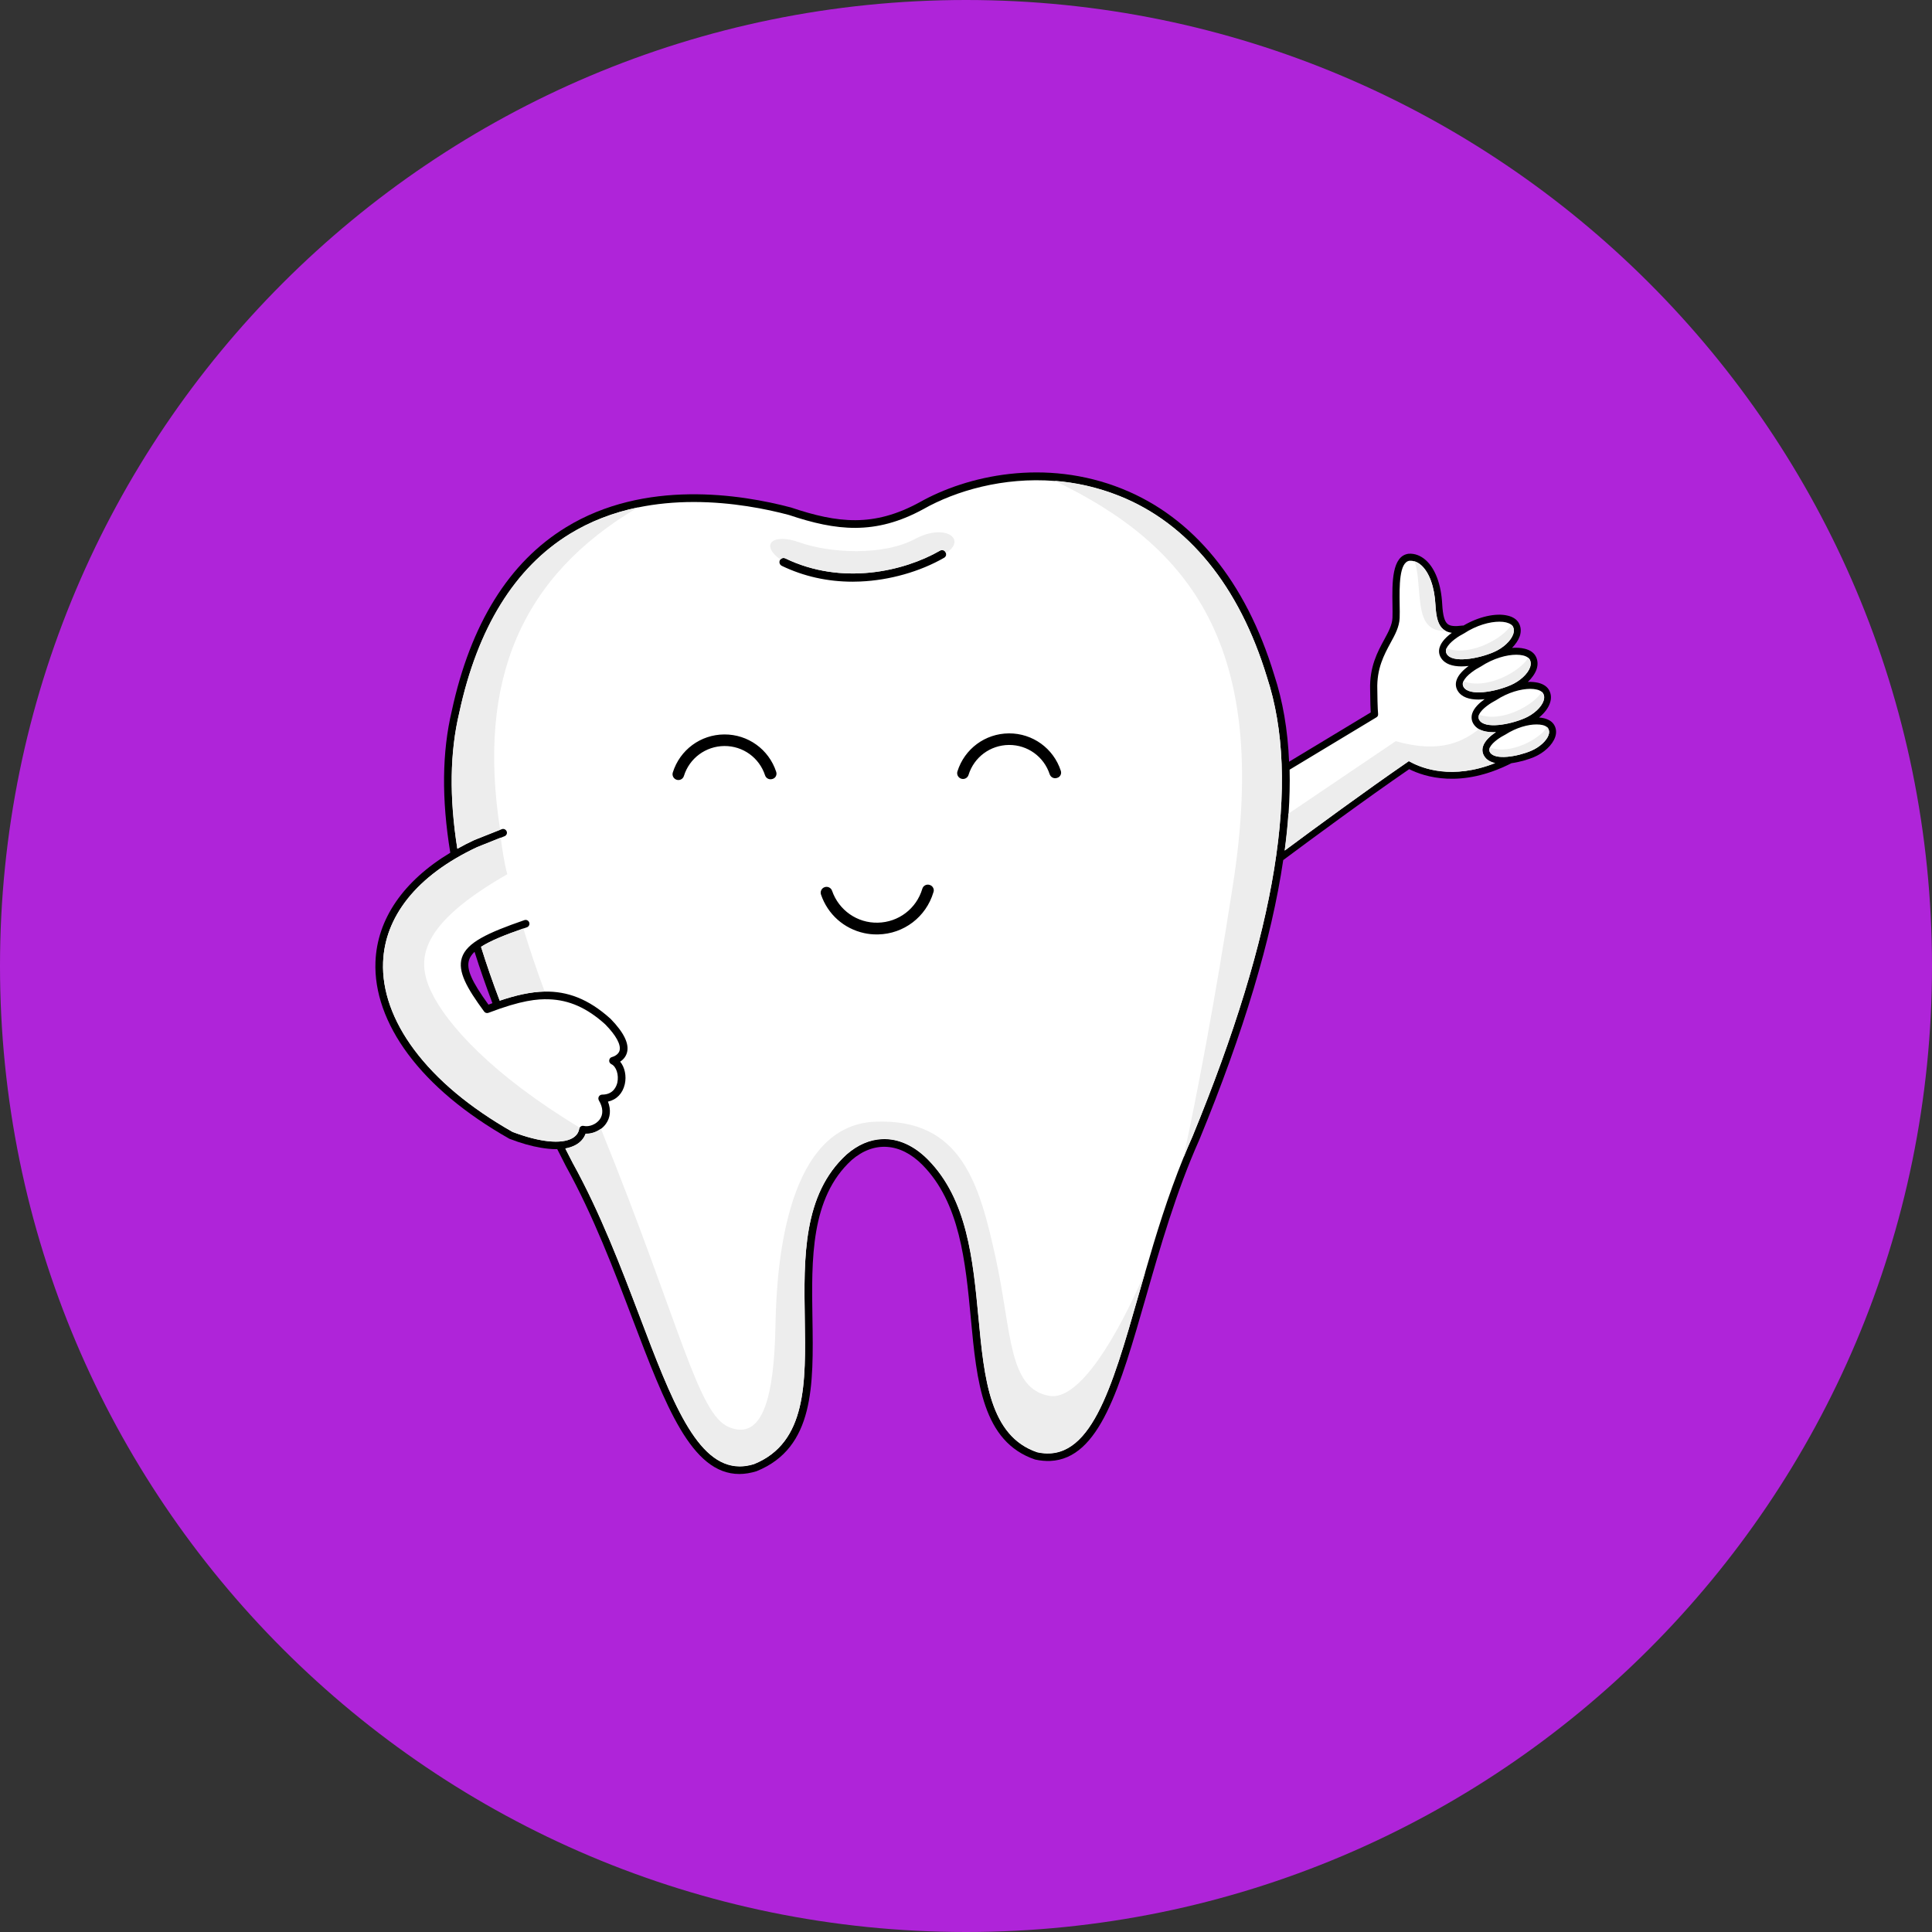
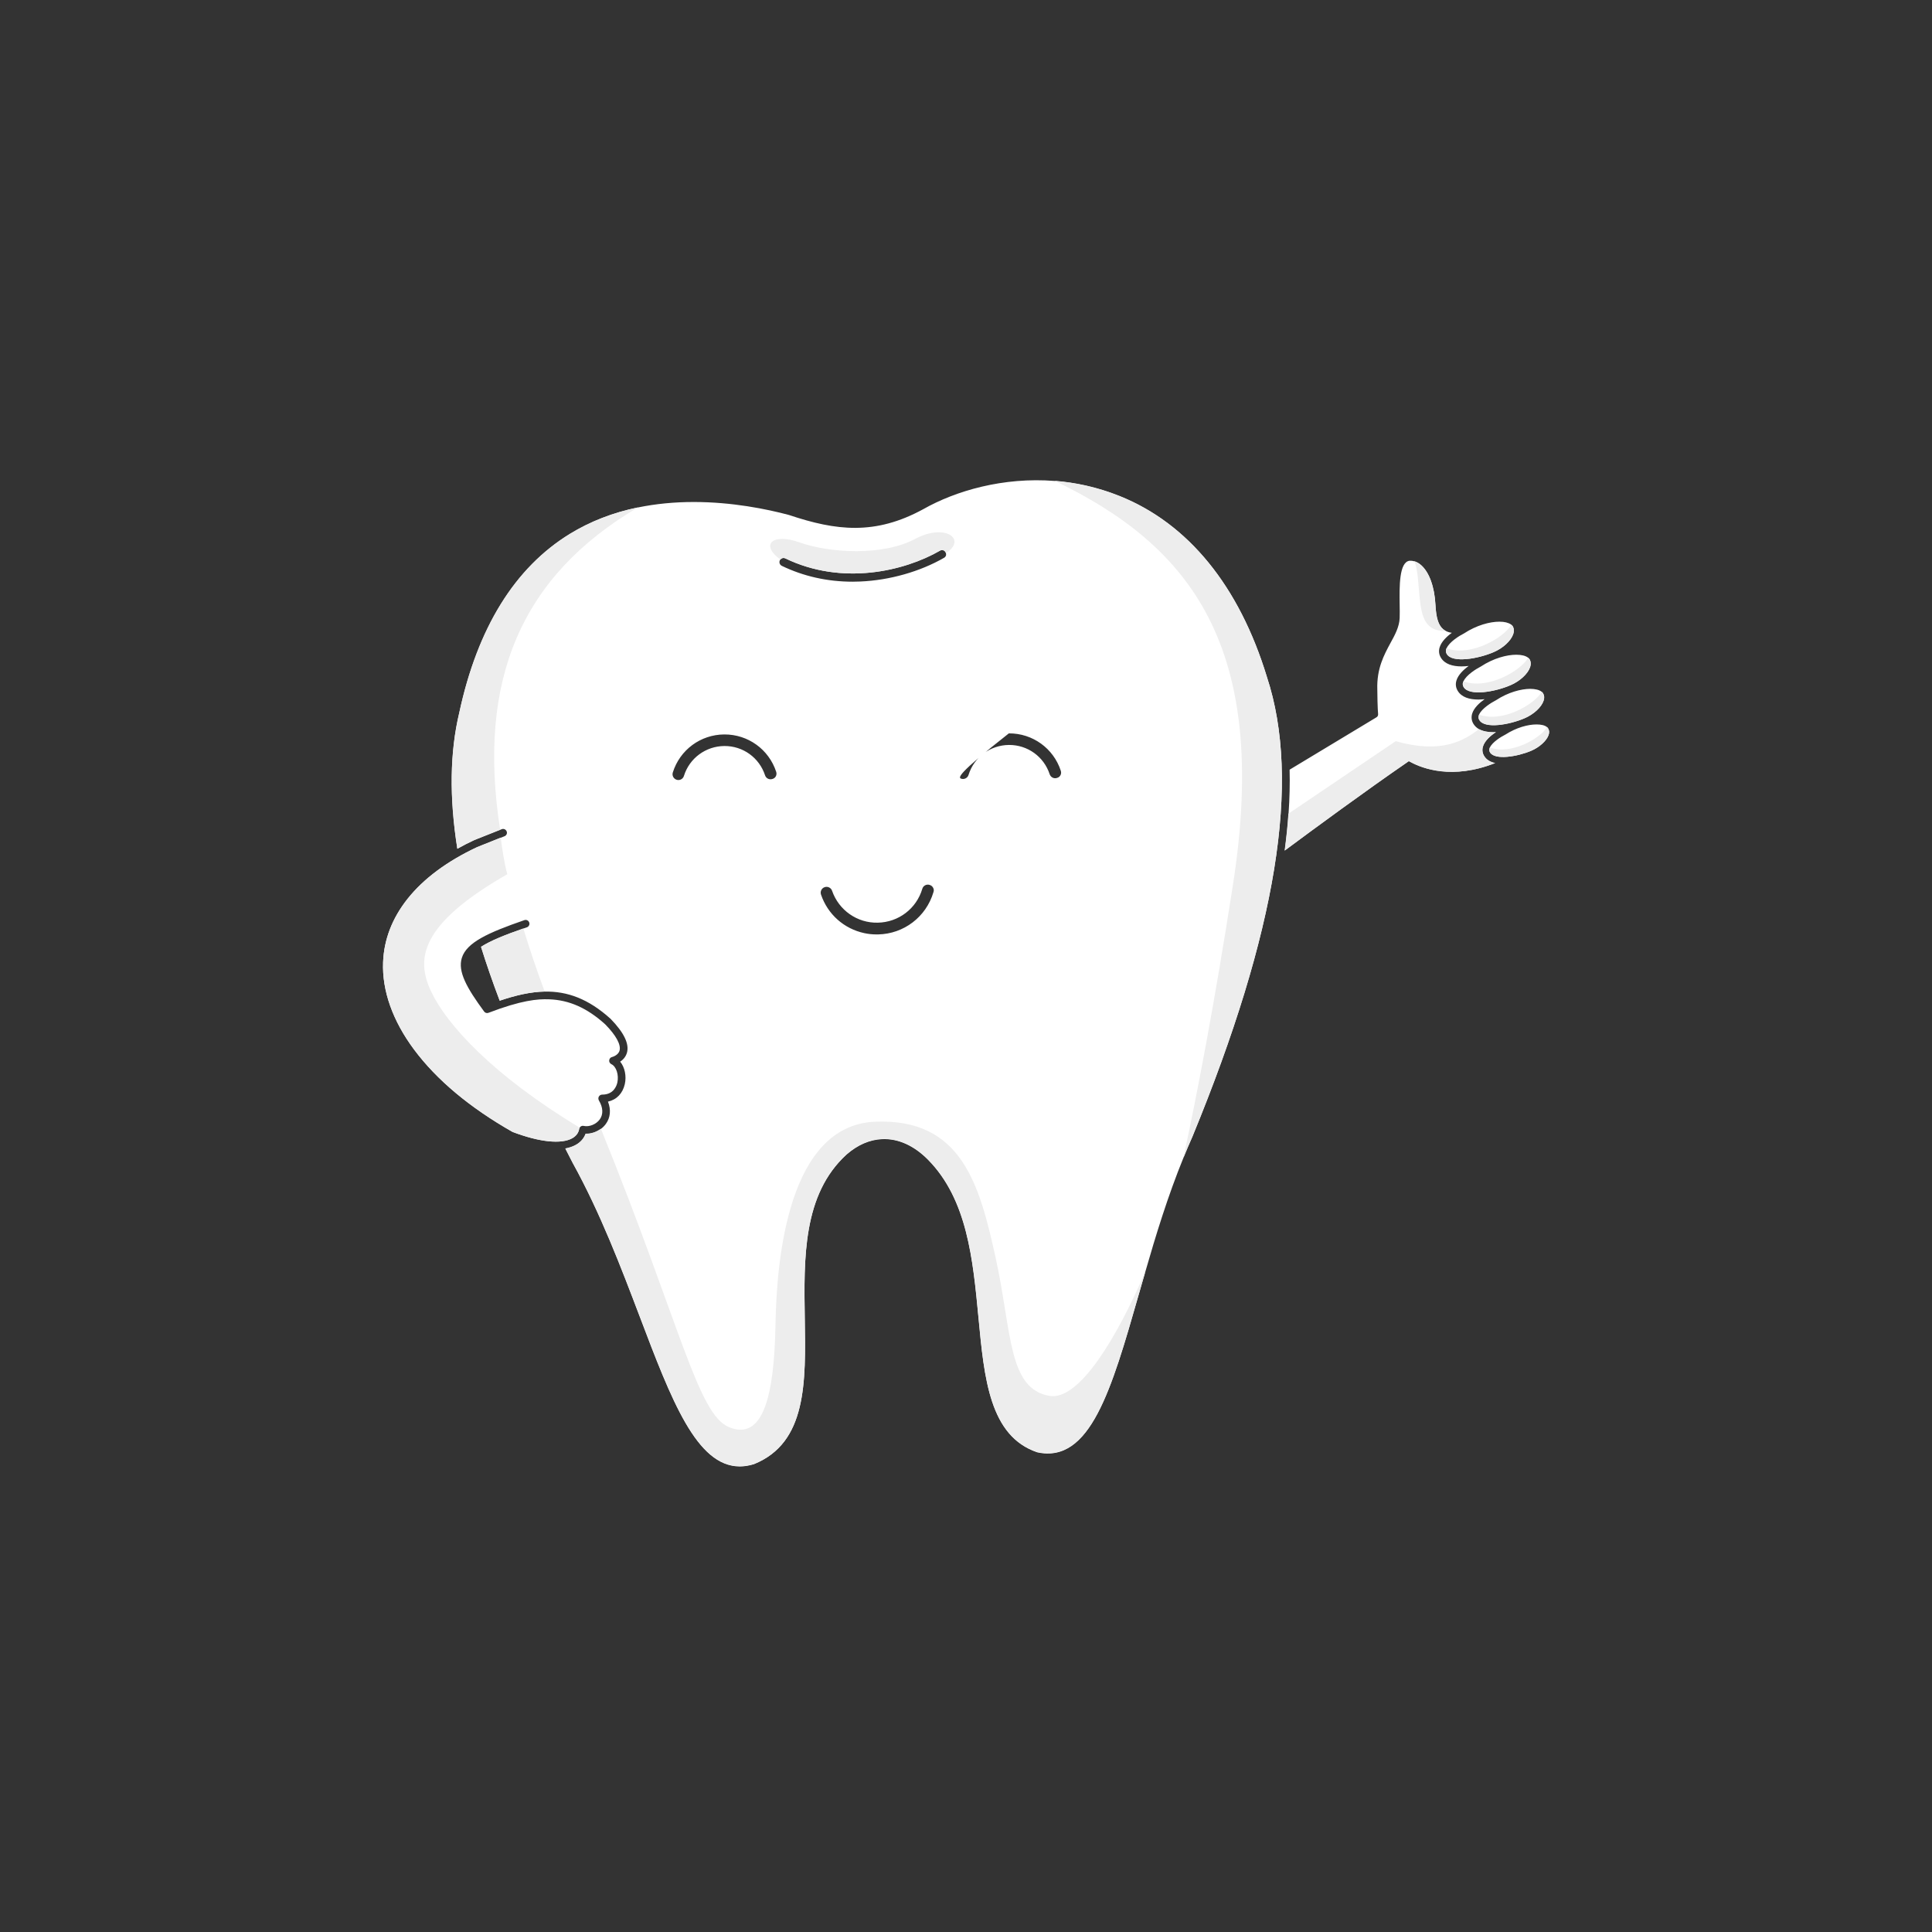
<svg xmlns="http://www.w3.org/2000/svg" width="500" zoomAndPan="magnify" viewBox="0 0 375 375" height="500" preserveAspectRatio="xMidYMid meet" version="1.2">
  <rect x="0" y="0" width="375" height="375" fill="#333333" stroke="none" />
  <defs>
    <clipPath id="e4a17e44b8">
-       <path d="M 187.5 0 C 83.945 0 0 83.945 0 187.5 C 0 291.055 83.945 375 187.5 375 C 291.055 375 375 291.055 375 187.5 C 375 83.945 291.055 0 187.5 0 Z M 187.5 0 " />
-     </clipPath>
+       </clipPath>
    <clipPath id="821ab795cd">
-       <path d="M 72.641 91 L 302.141 91 L 302.141 286.113 L 72.641 286.113 Z M 72.641 91 " />
-     </clipPath>
+       </clipPath>
  </defs>
  <g id="df16505606">
    <g clip-rule="nonzero" clip-path="url(#e4a17e44b8)">
-       <rect x="0" width="375" y="0" height="375" style="fill:#af24d9;fill-opacity:1;stroke:none;" />
-     </g>
+       </g>
    <g clip-rule="nonzero" clip-path="url(#821ab795cd)">
-       <path style=" stroke:none;fill-rule:nonzero;fill:#000000;fill-opacity:1;" d="M 301.684 140.75 C 301.324 140.102 300.645 139.66 299.727 139.422 C 299.422 139.336 299.082 139.301 298.723 139.27 C 299.762 138.434 300.527 137.43 300.848 136.445 C 301.156 135.543 301.086 134.672 300.66 133.926 C 300.27 133.242 299.539 132.766 298.555 132.527 C 297.957 132.395 297.277 132.324 296.562 132.359 C 297.363 131.594 297.957 130.742 298.246 129.91 C 298.555 128.988 298.484 128.086 298.059 127.34 C 297.668 126.641 296.922 126.148 295.902 125.91 C 295.188 125.738 294.371 125.688 293.488 125.754 C 294.184 125.043 294.711 124.258 294.984 123.492 C 295.289 122.574 295.223 121.672 294.797 120.922 C 294.406 120.227 293.656 119.73 292.637 119.492 C 290.324 118.93 286.957 119.715 284.066 121.418 C 284.016 121.418 283.965 121.418 283.914 121.418 C 282.332 121.621 281.48 121.535 280.973 121.109 C 280.375 120.617 280.055 119.441 279.934 117.297 C 279.73 113.418 278.59 110.371 276.719 108.703 C 275.734 107.836 274.613 107.41 273.438 107.477 C 270.141 107.871 270.207 113.129 270.277 117.348 C 270.293 118.285 270.309 119.168 270.277 119.902 C 270.227 121.281 269.512 122.609 268.68 124.141 C 267.402 126.488 265.805 129.414 265.941 133.855 C 265.957 136.391 266.023 137.688 266.059 138.281 L 250.211 147.848 C 249.957 141.652 248.988 136.035 247.305 130.945 C 241.793 112.855 231.594 100.383 217.785 94.867 C 202.855 88.879 187.688 92.297 178.473 97.504 C 169.578 102.355 162.609 101.555 153.547 98.508 C 143.785 95.922 125.133 92.977 109.844 102.355 C 98.777 109.129 91.328 121.125 87.691 137.992 C 85.801 145.941 85.684 155.078 87.402 165.512 C 78.32 170.973 73.203 178.375 72.879 186.684 C 72.641 192.535 74.836 198.73 79.188 204.586 C 83.695 210.645 90.293 216.156 98.793 220.992 C 98.828 221.008 98.859 221.023 98.895 221.043 C 101.105 221.895 103.164 222.473 105 222.777 C 106.035 222.949 107.008 223.051 107.875 223.051 C 107.977 223.051 108.059 223.051 108.164 223.051 C 108.707 224.141 109.266 225.246 109.844 226.352 C 115.203 236.035 119.215 246.637 122.77 255.996 C 129.16 272.812 134.195 286.102 143.512 286.102 C 144.586 286.102 145.707 285.914 146.848 285.559 C 158.102 281.016 157.898 268.848 157.695 255.965 C 157.508 244.426 157.305 232.477 165.312 225.16 C 169.629 221.434 174.75 221.773 179.035 226.098 C 186.312 233.449 187.398 244.867 188.438 255.895 C 189.594 268.199 190.699 279.84 200.918 283.297 C 201.938 283.516 202.906 283.602 203.844 283.566 C 213.414 283.16 217.379 269.324 222.41 251.793 C 225.164 242.18 228.293 231.27 232.816 221.16 C 241.402 200.297 246.812 182.289 249.074 166.941 C 254.328 163.027 265.023 155.129 273.523 149.293 C 276.465 150.773 283.59 153.121 293.367 148.137 C 295.117 147.898 296.836 147.336 297.719 146.961 C 299.711 146.125 301.324 144.594 301.852 143.082 C 302.141 142.266 302.09 141.445 301.684 140.75 Z M 94.812 195.004 C 91.516 190.461 90.496 188.094 91.039 186.34 C 91.211 185.781 91.582 185.254 92.109 184.742 C 93.129 187.977 94.289 191.293 95.578 194.715 C 95.34 194.816 95.07 194.902 94.812 195.004 Z M 94.812 195.004 " />
-     </g>
-     <path style=" stroke:none;fill-rule:nonzero;fill:#ffffff;fill-opacity:1;" d="M 284.066 123 C 284.082 122.98 284.117 122.98 284.133 122.965 C 286.617 121.332 289.203 120.668 291.039 120.668 C 291.531 120.668 291.973 120.719 292.332 120.805 C 292.652 120.887 293.062 121.023 293.352 121.262 C 293.469 121.348 293.555 121.469 293.641 121.586 C 293.879 122.012 293.91 122.504 293.723 123.066 C 293.281 124.379 291.754 125.809 289.898 126.59 C 286.871 127.883 281.906 128.75 280.82 126.945 C 280.648 126.656 280.598 126.367 280.699 126.027 C 280.715 125.961 280.75 125.891 280.785 125.824 C 281.312 124.598 283.301 123.375 284.066 123 Z M 287.348 129.414 C 286.582 129.805 284.594 131.016 284.066 132.238 C 284.031 132.309 284.016 132.375 283.98 132.445 C 283.879 132.766 283.93 133.059 284.102 133.363 C 285.188 135.168 290.172 134.301 293.18 133.004 C 295.016 132.223 296.562 130.793 297.008 129.484 C 297.191 128.922 297.16 128.43 296.922 128.004 C 296.852 127.883 296.75 127.766 296.633 127.68 C 296.562 127.797 296.496 127.898 296.41 128.02 C 296.496 127.898 296.562 127.781 296.633 127.68 C 296.344 127.441 295.934 127.289 295.613 127.219 C 295.238 127.133 294.812 127.082 294.32 127.082 C 292.484 127.082 289.898 127.746 287.414 129.379 C 287.383 129.398 287.363 129.414 287.348 129.414 Z M 290.34 135.934 C 290.324 135.949 290.289 135.969 290.273 135.969 C 289.543 136.34 287.602 137.516 287.094 138.691 C 287.059 138.758 287.043 138.824 287.023 138.895 C 286.941 139.199 286.973 139.488 287.145 139.762 C 288.199 141.516 292.992 140.664 295.918 139.406 C 297.703 138.641 299.184 137.277 299.609 136 C 299.793 135.473 299.762 134.996 299.523 134.59 C 299.453 134.469 299.371 134.367 299.25 134.281 C 298.961 134.043 298.586 133.906 298.266 133.84 C 297.906 133.754 297.48 133.703 297.008 133.703 C 295.238 133.719 292.738 134.352 290.34 135.934 Z M 288.062 146.723 C 287.723 146.16 287.652 145.531 287.84 144.902 C 288.199 143.727 289.406 142.723 290.359 142.109 C 290.203 142.109 290.051 142.129 289.898 142.129 C 288.844 142.129 287.859 141.957 287.074 141.531 C 286.633 141.277 286.262 140.938 285.988 140.492 C 285.629 139.898 285.547 139.234 285.734 138.555 C 286.074 137.395 287.195 136.391 288.164 135.711 C 287.758 135.746 287.348 135.781 286.957 135.781 C 285.238 135.781 283.711 135.355 282.945 134.094 C 282.57 133.48 282.484 132.801 282.688 132.105 C 283.027 130.965 284.102 129.961 285.07 129.262 C 284.609 129.312 284.152 129.348 283.691 129.348 C 281.977 129.348 280.445 128.922 279.68 127.66 C 279.305 127.051 279.219 126.367 279.426 125.672 C 279.766 124.531 280.836 123.527 281.805 122.828 C 281.414 122.777 281.039 122.676 280.699 122.504 C 280.496 122.402 280.309 122.285 280.137 122.148 C 279.203 121.363 278.762 119.988 278.625 117.383 C 278.438 113.91 277.434 111.121 275.871 109.723 C 275.43 109.332 274.969 109.062 274.492 108.941 C 274.203 108.855 273.898 108.824 273.609 108.84 C 271.551 109.078 271.621 113.859 271.672 117.348 C 271.688 118.301 271.703 119.203 271.672 119.969 C 271.602 121.656 270.785 123.188 269.902 124.785 C 268.645 127.117 267.199 129.754 267.336 133.84 C 267.367 137.566 267.488 138.555 267.488 138.57 C 267.523 138.844 267.402 139.098 267.164 139.234 L 250.312 149.395 C 250.383 152.133 250.312 154.977 250.109 157.922 C 249.957 160.234 249.703 162.633 249.379 165.086 C 254.988 160.914 265.105 153.48 273.133 147.965 L 273.473 147.727 L 273.828 147.914 C 276.09 149.141 281.922 151.387 290.223 148.102 C 289.27 147.914 288.504 147.473 288.062 146.723 Z M 245.91 131.406 C 252.559 151.605 247.832 180.793 231.457 220.598 C 230.844 221.961 230.266 223.34 229.707 224.719 C 226.695 232.105 224.348 239.746 222.293 246.895 C 221.848 248.426 221.406 249.938 220.98 251.418 C 215.746 269.715 211.598 284.145 201.324 281.898 C 192.094 278.77 191.039 267.605 189.918 255.793 C 188.844 244.492 187.758 232.82 180.09 225.074 C 177.383 222.352 174.324 220.973 171.23 221.109 C 168.816 221.211 166.484 222.215 164.324 224.09 C 155.809 231.867 156.012 244.137 156.199 256.016 L 156.281 256.016 L 156.199 256.016 C 156.402 268.371 156.59 280.043 146.352 284.195 C 145.402 284.488 144.48 284.641 143.598 284.641 C 135.199 284.641 130.316 271.773 124.145 255.504 C 120.574 246.109 116.527 235.438 111.137 225.703 C 110.66 224.785 110.203 223.852 109.727 222.949 C 110.508 222.812 111.188 222.574 111.785 222.234 C 112.684 221.723 113.312 220.992 113.656 220.09 C 113.707 220.09 113.758 220.09 113.809 220.09 C 114.793 220.09 115.797 219.73 116.613 219.137 C 116.988 218.863 117.328 218.523 117.598 218.148 C 118.484 216.922 118.621 215.41 118.008 213.824 C 119.691 213.453 120.863 212.227 121.273 210.438 C 121.629 208.855 121.273 207.156 120.371 206.066 C 121.035 205.641 121.477 205.043 121.68 204.363 C 122.191 202.645 121.117 200.434 118.535 197.777 L 118.5 197.742 C 114.199 193.863 110.117 192.383 105.715 192.469 C 102.977 192.52 100.121 193.184 96.992 194.238 C 95.629 190.648 94.422 187.16 93.367 183.789 C 95.172 182.613 97.941 181.492 101.582 180.23 C 101.805 180.148 102.039 180.078 102.262 179.992 C 102.449 179.926 102.602 179.789 102.688 179.617 C 102.773 179.449 102.789 179.246 102.723 179.059 C 102.586 178.668 102.176 178.461 101.785 178.598 C 94.629 181.066 90.582 182.953 89.645 185.914 C 88.812 188.57 90.598 191.754 93.965 196.332 C 94.152 196.602 94.508 196.707 94.812 196.586 C 101.207 194.137 104.352 193.879 106.582 193.965 C 110.492 194.102 113.961 195.648 117.465 198.816 C 119.59 200.977 120.574 202.797 120.25 203.938 C 119.98 204.875 118.805 205.164 118.805 205.164 C 118.5 205.23 118.281 205.488 118.246 205.809 C 118.211 206.117 118.383 206.422 118.672 206.559 C 119.621 207 120.148 208.637 119.828 210.117 C 119.672 210.812 119.078 212.465 116.887 212.465 C 116.613 212.465 116.375 212.602 116.238 212.84 C 116.102 213.078 116.121 213.348 116.238 213.586 C 117.07 214.965 117.125 216.293 116.41 217.281 C 115.711 218.234 114.367 218.777 113.297 218.539 C 113.109 218.488 112.891 218.539 112.734 218.641 C 112.652 218.711 112.566 218.777 112.516 218.879 C 112.465 218.949 112.43 219.035 112.43 219.117 C 112.293 219.902 111.836 220.496 111.105 220.922 C 108.945 222.148 104.711 221.688 99.492 219.715 C 91.191 215 84.766 209.621 80.379 203.734 C 76.211 198.152 74.137 192.281 74.359 186.766 C 74.527 182.359 76.129 178.223 79.086 174.496 C 82.215 170.566 86.77 167.16 92.637 164.422 L 97.195 162.602 L 97.926 162.312 C 98.113 162.242 98.25 162.105 98.336 161.922 C 98.418 161.734 98.418 161.547 98.336 161.359 C 98.18 160.984 97.758 160.797 97.383 160.949 L 97.094 161.07 L 92.078 163.059 C 92.059 163.059 92.043 163.078 92.043 163.078 C 90.902 163.605 89.816 164.168 88.777 164.746 C 87.195 154.754 87.332 145.973 89.152 138.348 C 92.707 121.875 99.934 110.199 110.629 103.633 C 114.574 101.215 118.992 99.496 123.855 98.492 C 127.258 97.793 130.863 97.438 134.672 97.438 C 142.086 97.438 148.801 98.797 153.137 99.957 C 162.32 103.035 169.867 103.922 179.203 98.832 C 185.512 95.258 194.727 92.57 204.711 93.352 C 208.809 93.676 213.059 94.594 217.277 96.281 C 230.625 101.59 240.535 113.758 245.91 131.406 Z M 150.656 149.805 C 149.227 145.445 145.18 142.535 140.605 142.555 C 140.605 142.555 140.59 142.555 140.57 142.555 C 135.98 142.586 131.969 145.547 130.59 149.938 C 130.402 150.535 130.742 151.164 131.34 151.352 C 131.457 151.387 131.578 151.402 131.68 151.402 C 132.156 151.402 132.598 151.098 132.75 150.602 C 133.82 147.164 136.984 144.832 140.59 144.801 C 140.59 144.801 140.605 144.801 140.605 144.801 C 144.211 144.781 147.371 147.062 148.496 150.484 C 148.684 151.078 149.328 151.402 149.922 151.199 C 150.535 151.047 150.859 150.398 150.656 149.805 Z M 181.109 172.301 C 180.973 172.027 180.719 171.84 180.43 171.758 C 180.141 171.672 179.832 171.688 179.562 171.84 C 179.289 171.977 179.102 172.234 179.016 172.523 C 177.879 176.367 174.41 179.008 170.395 179.09 C 166.398 179.195 162.812 176.676 161.504 172.898 C 161.301 172.301 160.652 171.996 160.059 172.199 C 159.461 172.402 159.156 173.051 159.359 173.645 C 160.668 177.477 163.816 180.266 167.742 181.117 C 168.508 181.285 169.309 181.371 170.09 181.371 C 170.211 181.371 170.328 181.371 170.43 181.371 C 175.43 181.27 179.75 177.984 181.176 173.188 C 181.297 172.863 181.262 172.555 181.109 172.301 Z M 183.609 107.359 C 183.59 107.289 183.559 107.223 183.523 107.172 C 183.422 106.984 183.25 106.848 183.047 106.797 C 182.844 106.746 182.621 106.762 182.453 106.883 C 175.48 110.898 163.441 113.707 152.422 108.379 C 152.234 108.297 152.016 108.277 151.828 108.348 C 151.691 108.398 151.574 108.48 151.473 108.602 C 151.438 108.652 151.402 108.703 151.367 108.754 C 151.285 108.941 151.266 109.164 151.336 109.367 C 151.402 109.57 151.555 109.723 151.742 109.828 C 155.977 111.867 160.602 112.906 165.5 112.906 C 165.992 112.906 166.484 112.891 166.977 112.871 C 172.656 112.633 178.594 110.949 183.25 108.262 C 183.438 108.16 183.559 107.988 183.625 107.785 C 183.641 107.633 183.641 107.496 183.609 107.359 Z M 205.898 149.598 C 204.473 145.242 200.426 142.332 195.852 142.348 C 195.852 142.348 195.832 142.348 195.816 142.348 C 191.227 142.383 187.211 145.344 185.836 149.734 C 185.648 150.332 185.988 150.961 186.582 151.148 C 186.703 151.18 186.82 151.199 186.922 151.199 C 187.398 151.199 187.844 150.891 187.996 150.398 C 189.066 146.961 192.211 144.629 195.832 144.594 C 195.832 144.594 195.852 144.594 195.852 144.594 C 199.457 144.578 202.617 146.859 203.742 150.281 C 203.945 150.875 204.574 151.199 205.168 150.992 C 205.781 150.84 206.105 150.195 205.898 149.598 Z M 300.508 141.414 C 300.457 141.312 300.371 141.227 300.289 141.141 C 300.031 140.918 299.691 140.801 299.402 140.73 C 299.062 140.648 298.672 140.613 298.23 140.613 C 296.613 140.613 294.355 141.191 292.16 142.605 C 292.145 142.621 292.109 142.637 292.094 142.637 C 291.41 142.977 289.66 144.035 289.184 145.09 C 289.152 145.156 289.133 145.207 289.117 145.277 C 289.031 145.547 289.066 145.785 289.203 146.023 C 290.137 147.609 294.523 146.859 297.191 145.734 C 298.793 145.055 300.188 143.797 300.578 142.672 C 300.746 142.195 300.715 141.77 300.508 141.414 Z M 300.508 141.414 " />
+       </g>
+     <path style=" stroke:none;fill-rule:nonzero;fill:#ffffff;fill-opacity:1;" d="M 284.066 123 C 284.082 122.98 284.117 122.98 284.133 122.965 C 286.617 121.332 289.203 120.668 291.039 120.668 C 291.531 120.668 291.973 120.719 292.332 120.805 C 292.652 120.887 293.062 121.023 293.352 121.262 C 293.469 121.348 293.555 121.469 293.641 121.586 C 293.879 122.012 293.91 122.504 293.723 123.066 C 293.281 124.379 291.754 125.809 289.898 126.59 C 286.871 127.883 281.906 128.75 280.82 126.945 C 280.648 126.656 280.598 126.367 280.699 126.027 C 280.715 125.961 280.75 125.891 280.785 125.824 C 281.312 124.598 283.301 123.375 284.066 123 Z M 287.348 129.414 C 286.582 129.805 284.594 131.016 284.066 132.238 C 284.031 132.309 284.016 132.375 283.98 132.445 C 283.879 132.766 283.93 133.059 284.102 133.363 C 285.188 135.168 290.172 134.301 293.18 133.004 C 295.016 132.223 296.562 130.793 297.008 129.484 C 297.191 128.922 297.16 128.43 296.922 128.004 C 296.852 127.883 296.75 127.766 296.633 127.68 C 296.562 127.797 296.496 127.898 296.41 128.02 C 296.496 127.898 296.562 127.781 296.633 127.68 C 296.344 127.441 295.934 127.289 295.613 127.219 C 295.238 127.133 294.812 127.082 294.32 127.082 C 292.484 127.082 289.898 127.746 287.414 129.379 C 287.383 129.398 287.363 129.414 287.348 129.414 Z M 290.34 135.934 C 290.324 135.949 290.289 135.969 290.273 135.969 C 289.543 136.34 287.602 137.516 287.094 138.691 C 287.059 138.758 287.043 138.824 287.023 138.895 C 286.941 139.199 286.973 139.488 287.145 139.762 C 288.199 141.516 292.992 140.664 295.918 139.406 C 297.703 138.641 299.184 137.277 299.609 136 C 299.793 135.473 299.762 134.996 299.523 134.59 C 299.453 134.469 299.371 134.367 299.25 134.281 C 298.961 134.043 298.586 133.906 298.266 133.84 C 297.906 133.754 297.48 133.703 297.008 133.703 C 295.238 133.719 292.738 134.352 290.34 135.934 Z M 288.062 146.723 C 287.723 146.16 287.652 145.531 287.84 144.902 C 288.199 143.727 289.406 142.723 290.359 142.109 C 290.203 142.109 290.051 142.129 289.898 142.129 C 288.844 142.129 287.859 141.957 287.074 141.531 C 286.633 141.277 286.262 140.938 285.988 140.492 C 285.629 139.898 285.547 139.234 285.734 138.555 C 286.074 137.395 287.195 136.391 288.164 135.711 C 287.758 135.746 287.348 135.781 286.957 135.781 C 285.238 135.781 283.711 135.355 282.945 134.094 C 282.57 133.48 282.484 132.801 282.688 132.105 C 283.027 130.965 284.102 129.961 285.07 129.262 C 284.609 129.312 284.152 129.348 283.691 129.348 C 281.977 129.348 280.445 128.922 279.68 127.66 C 279.305 127.051 279.219 126.367 279.426 125.672 C 279.766 124.531 280.836 123.527 281.805 122.828 C 281.414 122.777 281.039 122.676 280.699 122.504 C 280.496 122.402 280.309 122.285 280.137 122.148 C 279.203 121.363 278.762 119.988 278.625 117.383 C 278.438 113.91 277.434 111.121 275.871 109.723 C 275.43 109.332 274.969 109.062 274.492 108.941 C 274.203 108.855 273.898 108.824 273.609 108.84 C 271.551 109.078 271.621 113.859 271.672 117.348 C 271.688 118.301 271.703 119.203 271.672 119.969 C 271.602 121.656 270.785 123.188 269.902 124.785 C 268.645 127.117 267.199 129.754 267.336 133.84 C 267.367 137.566 267.488 138.555 267.488 138.57 C 267.523 138.844 267.402 139.098 267.164 139.234 L 250.312 149.395 C 250.383 152.133 250.312 154.977 250.109 157.922 C 249.957 160.234 249.703 162.633 249.379 165.086 C 254.988 160.914 265.105 153.48 273.133 147.965 L 273.473 147.727 L 273.828 147.914 C 276.09 149.141 281.922 151.387 290.223 148.102 C 289.27 147.914 288.504 147.473 288.062 146.723 Z M 245.91 131.406 C 252.559 151.605 247.832 180.793 231.457 220.598 C 230.844 221.961 230.266 223.34 229.707 224.719 C 226.695 232.105 224.348 239.746 222.293 246.895 C 221.848 248.426 221.406 249.938 220.98 251.418 C 215.746 269.715 211.598 284.145 201.324 281.898 C 192.094 278.77 191.039 267.605 189.918 255.793 C 188.844 244.492 187.758 232.82 180.09 225.074 C 177.383 222.352 174.324 220.973 171.23 221.109 C 168.816 221.211 166.484 222.215 164.324 224.09 C 155.809 231.867 156.012 244.137 156.199 256.016 L 156.281 256.016 L 156.199 256.016 C 156.402 268.371 156.59 280.043 146.352 284.195 C 145.402 284.488 144.48 284.641 143.598 284.641 C 135.199 284.641 130.316 271.773 124.145 255.504 C 120.574 246.109 116.527 235.438 111.137 225.703 C 110.66 224.785 110.203 223.852 109.727 222.949 C 110.508 222.812 111.188 222.574 111.785 222.234 C 112.684 221.723 113.312 220.992 113.656 220.09 C 113.707 220.09 113.758 220.09 113.809 220.09 C 114.793 220.09 115.797 219.73 116.613 219.137 C 116.988 218.863 117.328 218.523 117.598 218.148 C 118.484 216.922 118.621 215.41 118.008 213.824 C 119.691 213.453 120.863 212.227 121.273 210.438 C 121.629 208.855 121.273 207.156 120.371 206.066 C 121.035 205.641 121.477 205.043 121.68 204.363 C 122.191 202.645 121.117 200.434 118.535 197.777 L 118.5 197.742 C 114.199 193.863 110.117 192.383 105.715 192.469 C 102.977 192.52 100.121 193.184 96.992 194.238 C 95.629 190.648 94.422 187.16 93.367 183.789 C 95.172 182.613 97.941 181.492 101.582 180.23 C 101.805 180.148 102.039 180.078 102.262 179.992 C 102.449 179.926 102.602 179.789 102.688 179.617 C 102.773 179.449 102.789 179.246 102.723 179.059 C 102.586 178.668 102.176 178.461 101.785 178.598 C 94.629 181.066 90.582 182.953 89.645 185.914 C 88.812 188.57 90.598 191.754 93.965 196.332 C 94.152 196.602 94.508 196.707 94.812 196.586 C 101.207 194.137 104.352 193.879 106.582 193.965 C 110.492 194.102 113.961 195.648 117.465 198.816 C 119.59 200.977 120.574 202.797 120.25 203.938 C 119.98 204.875 118.805 205.164 118.805 205.164 C 118.5 205.23 118.281 205.488 118.246 205.809 C 118.211 206.117 118.383 206.422 118.672 206.559 C 119.621 207 120.148 208.637 119.828 210.117 C 119.672 210.812 119.078 212.465 116.887 212.465 C 116.613 212.465 116.375 212.602 116.238 212.84 C 116.102 213.078 116.121 213.348 116.238 213.586 C 117.07 214.965 117.125 216.293 116.41 217.281 C 115.711 218.234 114.367 218.777 113.297 218.539 C 113.109 218.488 112.891 218.539 112.734 218.641 C 112.652 218.711 112.566 218.777 112.516 218.879 C 112.465 218.949 112.43 219.035 112.43 219.117 C 112.293 219.902 111.836 220.496 111.105 220.922 C 108.945 222.148 104.711 221.688 99.492 219.715 C 91.191 215 84.766 209.621 80.379 203.734 C 76.211 198.152 74.137 192.281 74.359 186.766 C 74.527 182.359 76.129 178.223 79.086 174.496 C 82.215 170.566 86.77 167.16 92.637 164.422 L 97.195 162.602 L 97.926 162.312 C 98.113 162.242 98.25 162.105 98.336 161.922 C 98.418 161.734 98.418 161.547 98.336 161.359 C 98.18 160.984 97.758 160.797 97.383 160.949 L 97.094 161.07 L 92.078 163.059 C 92.059 163.059 92.043 163.078 92.043 163.078 C 90.902 163.605 89.816 164.168 88.777 164.746 C 87.195 154.754 87.332 145.973 89.152 138.348 C 92.707 121.875 99.934 110.199 110.629 103.633 C 114.574 101.215 118.992 99.496 123.855 98.492 C 127.258 97.793 130.863 97.438 134.672 97.438 C 142.086 97.438 148.801 98.797 153.137 99.957 C 162.32 103.035 169.867 103.922 179.203 98.832 C 185.512 95.258 194.727 92.57 204.711 93.352 C 208.809 93.676 213.059 94.594 217.277 96.281 C 230.625 101.59 240.535 113.758 245.91 131.406 Z M 150.656 149.805 C 149.227 145.445 145.18 142.535 140.605 142.555 C 140.605 142.555 140.59 142.555 140.57 142.555 C 135.98 142.586 131.969 145.547 130.59 149.938 C 130.402 150.535 130.742 151.164 131.34 151.352 C 131.457 151.387 131.578 151.402 131.68 151.402 C 132.156 151.402 132.598 151.098 132.75 150.602 C 133.82 147.164 136.984 144.832 140.59 144.801 C 140.59 144.801 140.605 144.801 140.605 144.801 C 144.211 144.781 147.371 147.062 148.496 150.484 C 148.684 151.078 149.328 151.402 149.922 151.199 C 150.535 151.047 150.859 150.398 150.656 149.805 Z M 181.109 172.301 C 180.973 172.027 180.719 171.84 180.43 171.758 C 180.141 171.672 179.832 171.688 179.562 171.84 C 179.289 171.977 179.102 172.234 179.016 172.523 C 177.879 176.367 174.41 179.008 170.395 179.09 C 166.398 179.195 162.812 176.676 161.504 172.898 C 161.301 172.301 160.652 171.996 160.059 172.199 C 159.461 172.402 159.156 173.051 159.359 173.645 C 160.668 177.477 163.816 180.266 167.742 181.117 C 168.508 181.285 169.309 181.371 170.09 181.371 C 170.211 181.371 170.328 181.371 170.43 181.371 C 175.43 181.27 179.75 177.984 181.176 173.188 C 181.297 172.863 181.262 172.555 181.109 172.301 Z M 183.609 107.359 C 183.59 107.289 183.559 107.223 183.523 107.172 C 183.422 106.984 183.25 106.848 183.047 106.797 C 182.844 106.746 182.621 106.762 182.453 106.883 C 175.48 110.898 163.441 113.707 152.422 108.379 C 152.234 108.297 152.016 108.277 151.828 108.348 C 151.691 108.398 151.574 108.48 151.473 108.602 C 151.438 108.652 151.402 108.703 151.367 108.754 C 151.285 108.941 151.266 109.164 151.336 109.367 C 151.402 109.57 151.555 109.723 151.742 109.828 C 155.977 111.867 160.602 112.906 165.5 112.906 C 165.992 112.906 166.484 112.891 166.977 112.871 C 172.656 112.633 178.594 110.949 183.25 108.262 C 183.438 108.16 183.559 107.988 183.625 107.785 C 183.641 107.633 183.641 107.496 183.609 107.359 Z M 205.898 149.598 C 204.473 145.242 200.426 142.332 195.852 142.348 C 195.852 142.348 195.832 142.348 195.816 142.348 C 185.648 150.332 185.988 150.961 186.582 151.148 C 186.703 151.18 186.82 151.199 186.922 151.199 C 187.398 151.199 187.844 150.891 187.996 150.398 C 189.066 146.961 192.211 144.629 195.832 144.594 C 195.832 144.594 195.852 144.594 195.852 144.594 C 199.457 144.578 202.617 146.859 203.742 150.281 C 203.945 150.875 204.574 151.199 205.168 150.992 C 205.781 150.84 206.105 150.195 205.898 149.598 Z M 300.508 141.414 C 300.457 141.312 300.371 141.227 300.289 141.141 C 300.031 140.918 299.691 140.801 299.402 140.73 C 299.062 140.648 298.672 140.613 298.23 140.613 C 296.613 140.613 294.355 141.191 292.16 142.605 C 292.145 142.621 292.109 142.637 292.094 142.637 C 291.41 142.977 289.66 144.035 289.184 145.09 C 289.152 145.156 289.133 145.207 289.117 145.277 C 289.031 145.547 289.066 145.785 289.203 146.023 C 290.137 147.609 294.523 146.859 297.191 145.734 C 298.793 145.055 300.188 143.797 300.578 142.672 C 300.746 142.195 300.715 141.77 300.508 141.414 Z M 300.508 141.414 " />
    <path style=" stroke:none;fill-rule:nonzero;fill:#ededed;fill-opacity:1;" d="M 275.562 116.125 C 275.293 113.57 275.191 110.047 274.477 108.926 C 274.953 109.062 275.43 109.316 275.852 109.707 C 277.418 111.102 278.422 113.895 278.609 117.367 C 278.742 119.969 279.188 121.348 280.121 122.133 C 280.293 122.285 280.477 122.387 280.684 122.488 C 276.668 122.574 275.957 119.832 275.562 116.125 Z M 280.82 126.945 C 281.906 128.75 286.891 127.883 289.898 126.59 C 291.734 125.809 293.281 124.379 293.723 123.066 C 293.91 122.504 293.879 122.012 293.641 121.586 C 293.57 121.469 293.469 121.348 293.352 121.262 C 291.922 123.766 285.461 127.559 280.766 125.824 C 280.734 125.891 280.715 125.961 280.684 126.027 C 280.613 126.367 280.648 126.656 280.82 126.945 Z M 151.473 108.602 C 151.555 108.48 151.691 108.398 151.828 108.348 C 152.031 108.277 152.234 108.297 152.422 108.379 C 163.441 113.707 175.48 110.898 182.453 106.883 C 182.621 106.781 182.844 106.746 183.047 106.797 C 183.25 106.848 183.422 106.984 183.523 107.172 C 183.559 107.223 183.59 107.289 183.609 107.359 C 187.758 104.703 183.488 101.488 177.672 104.586 C 171.383 107.938 161.145 107.395 155.145 105.266 C 149.941 103.41 147.492 105.727 151.473 108.602 Z M 287.094 138.707 C 287.059 138.773 287.043 138.844 287.023 138.91 C 286.941 139.219 286.973 139.508 287.145 139.777 C 288.199 141.531 292.992 140.68 295.918 139.422 C 297.703 138.656 299.184 137.293 299.609 136.02 C 299.793 135.492 299.762 135.016 299.523 134.605 C 299.453 134.484 299.371 134.383 299.25 134.301 C 297.84 136.715 291.617 140.359 287.094 138.707 Z M 284.051 132.238 C 284.016 132.309 284 132.375 283.965 132.445 C 283.863 132.766 283.914 133.059 284.082 133.363 C 285.172 135.168 290.152 134.301 293.164 133.004 C 295 132.223 296.547 130.793 296.988 129.484 C 297.176 128.922 297.141 128.43 296.902 128.004 C 296.836 127.883 296.734 127.766 296.613 127.68 C 295.203 130.18 288.742 133.977 284.051 132.238 Z M 92.027 163.043 C 92.043 163.043 92.059 163.027 92.059 163.027 L 97.074 161.035 C 92.551 131.934 101.207 111.816 123.84 98.477 C 118.977 99.48 114.555 101.199 110.609 103.613 C 99.898 110.184 92.672 121.859 89.137 138.332 C 87.316 145.957 87.18 154.723 88.762 164.727 C 89.797 164.133 90.887 163.57 92.027 163.043 Z M 288.062 146.723 C 287.723 146.16 287.652 145.531 287.84 144.902 C 288.199 143.727 289.406 142.723 290.359 142.109 C 290.203 142.109 290.051 142.129 289.898 142.129 C 288.844 142.129 287.859 141.957 287.074 141.531 C 284.219 143.676 279.898 146.418 270.906 143.863 L 250.074 157.938 C 249.922 160.254 249.668 162.652 249.344 165.102 C 254.957 160.934 265.074 153.496 273.098 147.98 L 273.438 147.742 L 273.797 147.93 C 276.059 149.156 281.891 151.402 290.188 148.117 C 289.27 147.914 288.504 147.473 288.062 146.723 Z M 300.508 141.414 C 300.457 141.312 300.371 141.227 300.289 141.141 C 298.945 143.336 293.301 146.586 289.184 145.09 C 289.152 145.156 289.133 145.207 289.117 145.277 C 289.031 145.547 289.066 145.785 289.203 146.023 C 290.137 147.609 294.523 146.859 297.191 145.734 C 298.793 145.055 300.188 143.797 300.578 142.672 C 300.746 142.195 300.715 141.77 300.508 141.414 Z M 217.258 96.246 C 213.043 94.562 208.809 93.641 204.691 93.32 C 230.965 105.914 246.523 125.363 239.328 171.656 C 235.641 195.414 232.223 212.992 229.707 224.719 C 230.266 223.34 230.844 221.961 231.457 220.598 C 247.832 180.793 252.559 151.625 245.91 131.406 C 240.535 113.758 230.625 101.59 217.258 96.246 Z M 96.992 194.223 C 100.121 193.164 102.977 192.52 105.715 192.449 C 104.148 188.23 102.773 184.145 101.582 180.215 C 97.961 181.473 95.188 182.598 93.367 183.773 C 94.422 187.16 95.629 190.629 96.992 194.223 Z M 203.723 270.941 C 195.613 269.578 196.41 258.5 193.266 244.203 C 190.121 229.891 186.668 217.027 169.852 217.723 C 153.035 218.422 150.738 244.203 150.52 257.188 C 150.281 270.176 148.359 279.84 141.508 277.016 C 135.387 274.496 132.156 257.375 116.629 219.086 C 115.812 219.68 114.812 220.039 113.824 220.039 C 113.773 220.039 113.723 220.039 113.672 220.039 C 113.348 220.941 112.703 221.672 111.801 222.184 C 111.207 222.523 110.527 222.742 109.742 222.898 C 110.203 223.816 110.68 224.734 111.156 225.652 C 116.547 235.406 120.594 246.059 124.164 255.453 C 130.336 271.738 135.23 284.59 143.613 284.59 C 144.5 284.59 145.418 284.434 146.371 284.145 C 156.621 280.012 156.418 268.336 156.215 255.965 L 156.301 255.965 L 156.215 255.965 C 156.027 244.086 155.824 231.816 164.344 224.035 C 166.504 222.164 168.832 221.16 171.246 221.059 C 174.34 220.941 177.402 222.301 180.105 225.023 C 187.758 232.75 188.863 244.441 189.934 255.742 C 191.039 267.555 192.094 278.719 201.344 281.848 C 211.613 284.094 215.762 269.645 221 251.367 C 221.426 249.887 221.848 248.375 222.309 246.84 C 216.781 259.641 209.469 271.895 203.723 270.941 Z M 112.414 219.102 C 112.43 219.016 112.465 218.93 112.5 218.863 C 95.562 208.668 86.668 198.781 83.695 192.484 C 80.684 186.137 81.465 179.434 98.469 169.68 C 97.84 167.434 97.398 164.234 97.195 162.582 L 92.637 164.406 C 86.77 167.16 82.199 170.547 79.086 174.48 C 76.129 178.223 74.527 182.344 74.359 186.75 C 74.137 192.281 76.23 198.137 80.379 203.719 C 84.766 209.605 91.191 214.984 99.492 219.699 C 104.711 221.688 108.945 222.133 111.105 220.906 C 111.816 220.496 112.277 219.883 112.414 219.102 Z M 112.414 219.102 " />
  </g>
</svg>